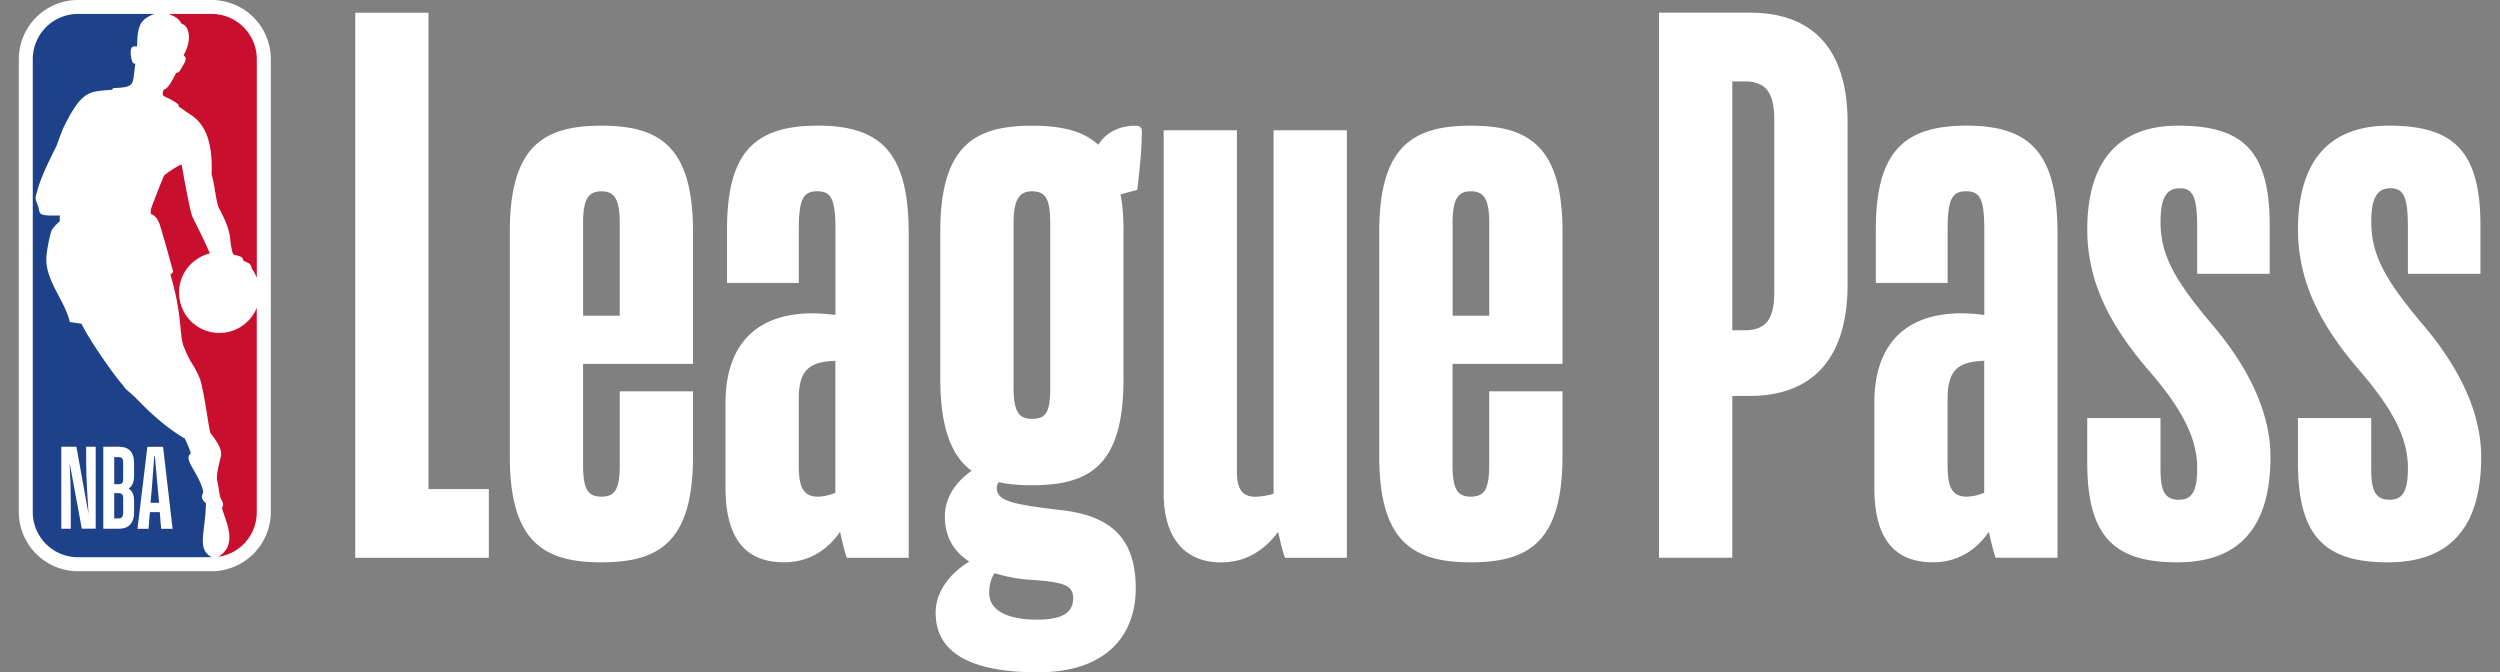
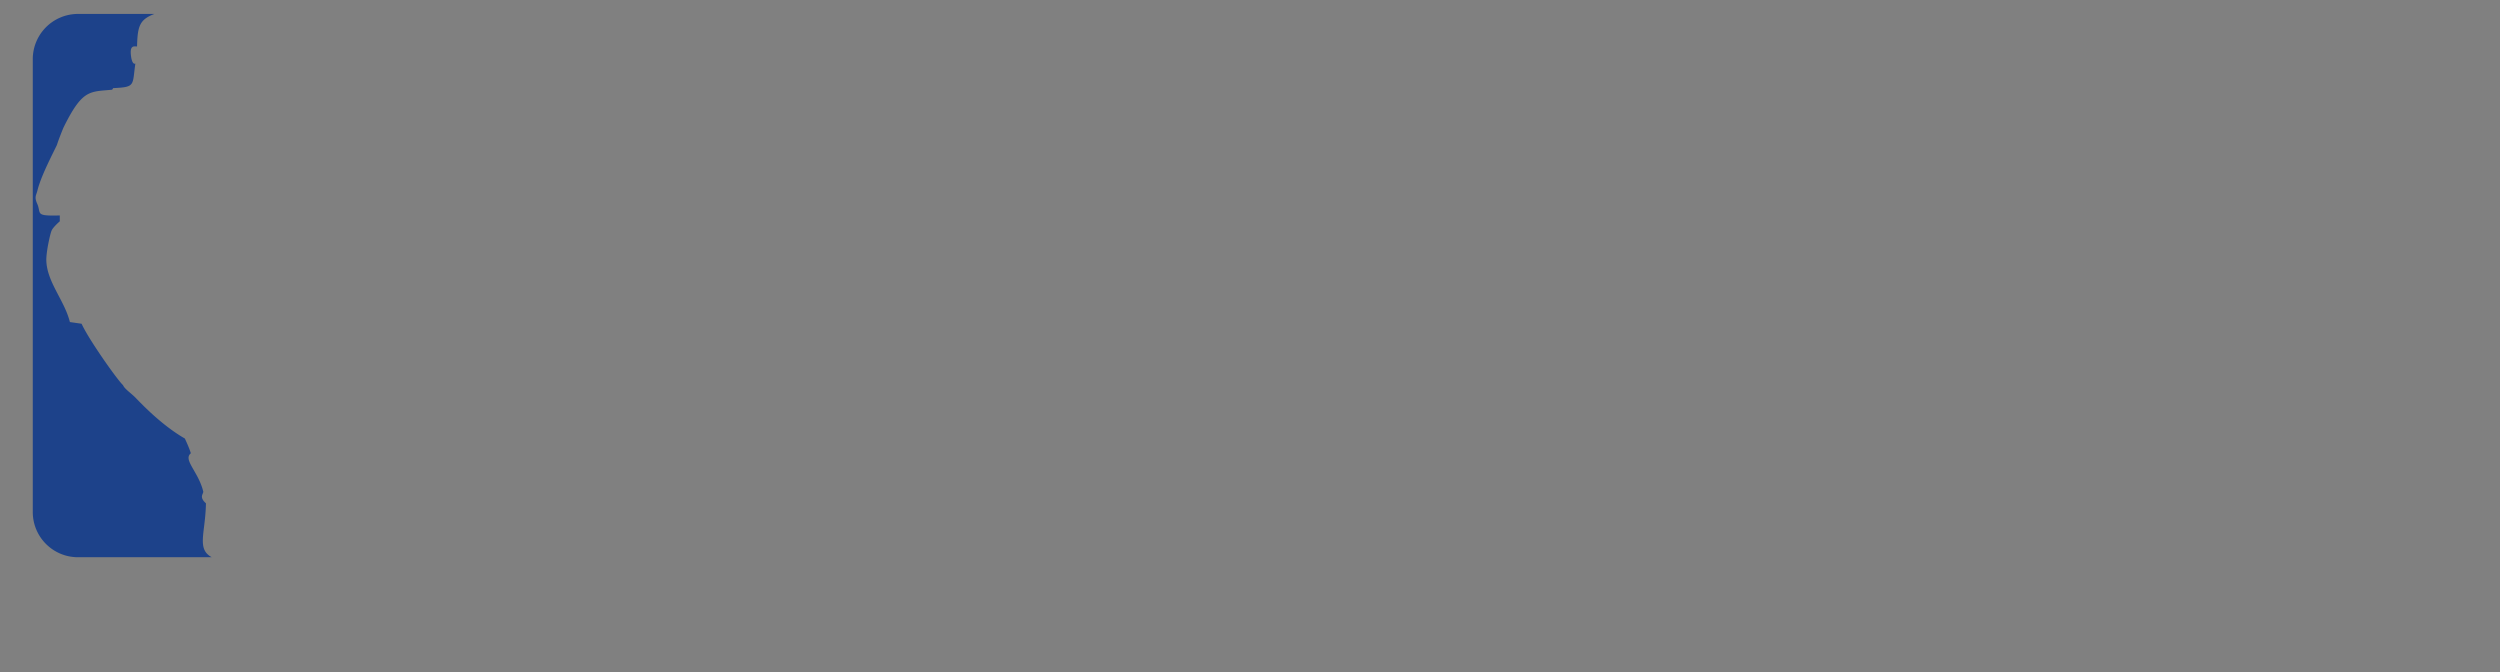
<svg xmlns="http://www.w3.org/2000/svg" width="119" height="32" viewBox="0 0 119 32" fill="none">
  <rect x="0" y="0" width="119" height="32" fill="#808080" stroke="none" />
-   <path d="M114.616 22.262c0 1.017-.181 1.526-.873 1.526-.763 0-.873-.582-.873-1.526v-2.363h-3.488v2.108c0 3.524 1.272 4.76 4.288 4.76 3.015 0 4.434-1.744 4.434-5.014 0-1.817-.763-3.925-2.762-6.286-1.78-2.108-2.47-3.306-2.47-4.906 0-1.09.254-1.6.908-1.6.653 0 .836.436.836 1.891v2.18h3.453v-2.29c0-3.597-1.308-4.76-4.361-4.76-3.125 0-4.324 2.036-4.324 4.943 0 2.617 1.199 4.689 2.908 6.687 1.705 1.961 2.324 3.341 2.324 4.65zm-10.03 0c0 1.017-.181 1.526-.873 1.526-.763 0-.873-.582-.873-1.526v-2.363h-3.487v2.108c0 3.524 1.271 4.76 4.287 4.76s4.434-1.744 4.434-5.014c0-1.817-.763-3.925-2.761-6.286-1.781-2.108-2.471-3.306-2.471-4.906 0-1.09.255-1.6.908-1.6s.836.436.836 1.891v2.18h3.453v-2.29c0-3.597-1.308-4.76-4.36-4.76-3.126 0-4.325 2.036-4.325 4.943 0 2.617 1.199 4.689 2.908 6.687 1.708 1.961 2.324 3.341 2.324 4.65zm-11.881-.145v-3.126c0-1.308.435-1.78 1.743-1.817v6.286c-.29.11-.581.181-.836.181-.763.002-.907-.58-.907-1.524zm2.289 4.432h2.944V11.14c0-3.742-1.198-5.16-4.324-5.16-2.979 0-4.324 1.235-4.324 4.942v2.544h3.417v-2.544c0-1.453.217-1.817.873-1.817.653 0 .873.328.873 1.817v4.07c-3.27-.436-5.234.98-5.234 4.18v4.033c0 2.47.98 3.56 2.798 3.56 1.235 0 2.108-.653 2.653-1.452.106.472.214.944.324 1.235zM83.039 3.875c1.09 0 1.416.618 1.416 1.853v8.176c0 1.199-.327 1.818-1.416 1.818h-.582V3.875h.582zm.254 14.97c2.945 0 4.652-1.744 4.652-5.305V5.836c0-3.56-1.707-5.233-4.651-5.233h-4.325v25.946h3.488v-7.704h.837zm-14.15-8.213c0-1.162.254-1.526.873-1.526s.873.364.873 1.526v4.398h-1.744v-4.398h-.002zm5.232 11.084v-3.089h-3.488v3.488c0 1.162-.218 1.526-.873 1.526-.653 0-.873-.364-.873-1.526v-4.796h5.234v-6.286c0-4.106-1.636-5.05-4.36-5.05-2.726 0-4.362.944-4.362 5.05v10.683c0 4.106 1.636 5.05 4.361 5.05 2.725 0 4.36-.944 4.36-5.05zM61.166 26.55h2.945V6.2h-3.488V23.5a3.104 3.104 0 01-.873.144c-.618 0-.873-.364-.873-1.198V6.2H55.39v17.262c0 2.363 1.198 3.307 2.724 3.307 1.345 0 2.18-.727 2.725-1.453.11.506.22.942.328 1.233zm-14.08 1.672c0-.364.073-.653.254-.944a7.055 7.055 0 001.853.328c1.453.11 1.89.254 1.89.873 0 .763-.652 1.017-1.743 1.017-1.166-.002-2.255-.33-2.255-1.274zm2.905-17.589v7.778c0 1.198-.18 1.526-.873 1.526-.618 0-.873-.328-.873-1.526v-7.778c0-1.162.291-1.526.873-1.526.655 0 .873.364.873 1.526zm4.07 17.372c0-2.363-1.162-3.417-3.417-3.708-2.47-.29-3.198-.435-3.198-1.09a.39.39 0 01.11-.255c.472.11.98.145 1.562.145 2.761 0 4.36-.944 4.36-5.05v-7.013c0-.69-.036-1.272-.144-1.78l.8-.218c.11-.944.218-1.89.218-2.798 0-.181-.11-.254-.291-.254-.8 0-1.416.327-1.78.907-.764-.69-1.818-.907-3.163-.907-2.724 0-4.36.944-4.36 5.05v7.014c0 2.326.545 3.671 1.489 4.361-.763.545-1.272 1.272-1.272 2.18 0 .98.436 1.67 1.162 2.144-.907.545-1.6 1.416-1.6 2.434 0 1.89 1.637 2.834 4.87 2.834 3.274 0 4.654-1.78 4.654-3.996zm-16.04-5.887v-3.126c0-1.308.435-1.78 1.743-1.817v6.286c-.291.11-.582.181-.836.181-.763.002-.908-.58-.908-1.524zm2.288 4.432h2.945V11.14c0-3.742-1.199-5.16-4.324-5.16-2.98 0-4.324 1.235-4.324 4.942v2.544h3.416v-2.544c0-1.453.218-1.817.873-1.817.653 0 .873.328.873 1.817v4.07c-3.27-.436-5.233.98-5.233 4.18v4.033c0 2.47.98 3.56 2.797 3.56 1.236 0 2.108-.653 2.654-1.452.104.472.214.944.323 1.235zM27.754 10.632c0-1.162.255-1.526.873-1.526.619 0 .873.364.873 1.526v4.398h-1.744v-4.398h-.002zm5.234 11.084v-3.089H29.5v3.488c0 1.162-.218 1.526-.873 1.526-.653 0-.873-.364-.873-1.526v-4.796h5.234v-6.286c0-4.106-1.636-5.05-4.36-5.05-2.725 0-4.361.944-4.361 5.05v10.683c0 4.106 1.636 5.05 4.36 5.05 2.725 0 4.361-.944 4.361-5.05zm-9.72 1.563h-2.872V.605H16.91V26.55h6.358v-3.272zM10.078 0H3.71A2.818 2.818 0 00.896 2.814v21.557a2.82 2.82 0 002.815 2.819h6.36a2.825 2.825 0 002.82-2.819V2.814A2.816 2.816 0 0010.079 0z" fill="#fff" />
  <path d="M9.803 23.958c-.346-.31-.114-.44-.128-.562-.228-.942-.977-1.512-.59-1.82-.096-.312-.29-.703-.283-.7-1.166-.67-2.16-1.757-2.326-1.918-.203-.221-.553-.445-.619-.624-.28-.257-1.654-2.206-1.973-2.924l-.558-.08c-.254-1.036-1.1-1.904-1.121-2.944-.008-.393.177-1.235.248-1.402.067-.171.393-.45.393-.45v-.279c-1.217.035-.867-.09-1.077-.561-.146-.328-.042-.4.013-.627.162-.67.706-1.703.93-2.173.069-.236.303-.808.303-.808.907-1.846 1.245-1.711 2.321-1.815l.053-.077c1.079-.047.902-.129 1.054-1.168-.156.067-.203-.326-.203-.326-.086-.592.163-.48.283-.49.024-.973.124-1.278.826-1.547H3.713A2.154 2.154 0 001.56 2.816v21.555c0 1.19.962 2.153 2.153 2.153h6.365c-.729-.395-.3-1.144-.275-2.566z" fill="#1D428A" />
-   <path d="M8.499 4.983l.006.092c.193.114.293.205.488.331.519.328 1.158.908 1.079 2.91.144.436.21 1.294.343 1.569.271.535.452.885.53 1.392 0 0 .077.787.179.844.537.122.382.175.46.267.083.108.392.104.392.39.108.145.187.294.248.45V2.814c0-1.186-.964-2.15-2.148-2.15H8.02c.33.117.517.255.625.475.267.023.582.619.09 1.498.217.144.048.362-.108.614-.045.082-.096.224-.242.214-.188.393-.413.773-.582.798-.051.063-.09.232-.013.311.253.112.558.267.709.41zM12.226 14.64a1.917 1.917 0 01-1.784 1.208 1.917 1.917 0 01-1.919-1.917c0-.906.623-1.662 1.465-1.866-.222-.553-.688-1.45-.826-1.744-.13-.293-.448-2.116-.515-2.476-.016-.08-.828.472-.828.504-.047.047-.608 1.514-.633 1.594-.012.05-.012.246-.012.246s.277.034.435.517c.157.482.637 2.238.637 2.238s-.13.134-.136.126c.606 2.029.395 2.902.665 3.496.342.838.434.729.727 1.433.21.512.445 2.533.523 2.623.327.415.502.738.502.972 0 .236-.276.93-.177 1.337.061.238.094.773.204.875 0 0 .102.201.05.289-.013.03-.042.077-.03.114.181.637.763 1.724-.18 2.291h.02a2.136 2.136 0 001.808-2.126v-9.735h.005z" fill="#C8102E" />
-   <path d="M4.917 25.169v-3.903h.757c.438 0 .708.236.708.781v.58c0 .354-.107.535-.26.623.153.104.26.279.26.573v.568c0 .535-.287.776-.708.776h-.757v.002zm.52-1.695v1.202h.199c.179 0 .228-.093.228-.279v-.661c0-.191-.06-.262-.232-.262h-.196zm0-1.716v1.29h.195c.183 0 .232-.065.232-.278v-.75c0-.18-.055-.262-.228-.262h-.2zm2.168 2.619h-.47l-.065.794h-.525l.47-3.903h.747l.454 3.903H7.67l-.065-.794zm-.234-2.674h-.026c-.033.47-.098 1.296-.12 1.559l-.06.671h.406l-.06-.671c-.02-.269-.095-1.083-.14-1.559zm-4 3.466h-.454v-3.903h.72l.578 3.197c-.049-.766-.114-1.69-.114-2.477v-.722h.454v3.902h-.66l-.58-3.125c.04.722.054 1.296.054 1.896v1.232h.002z" fill="#fff" />
</svg>